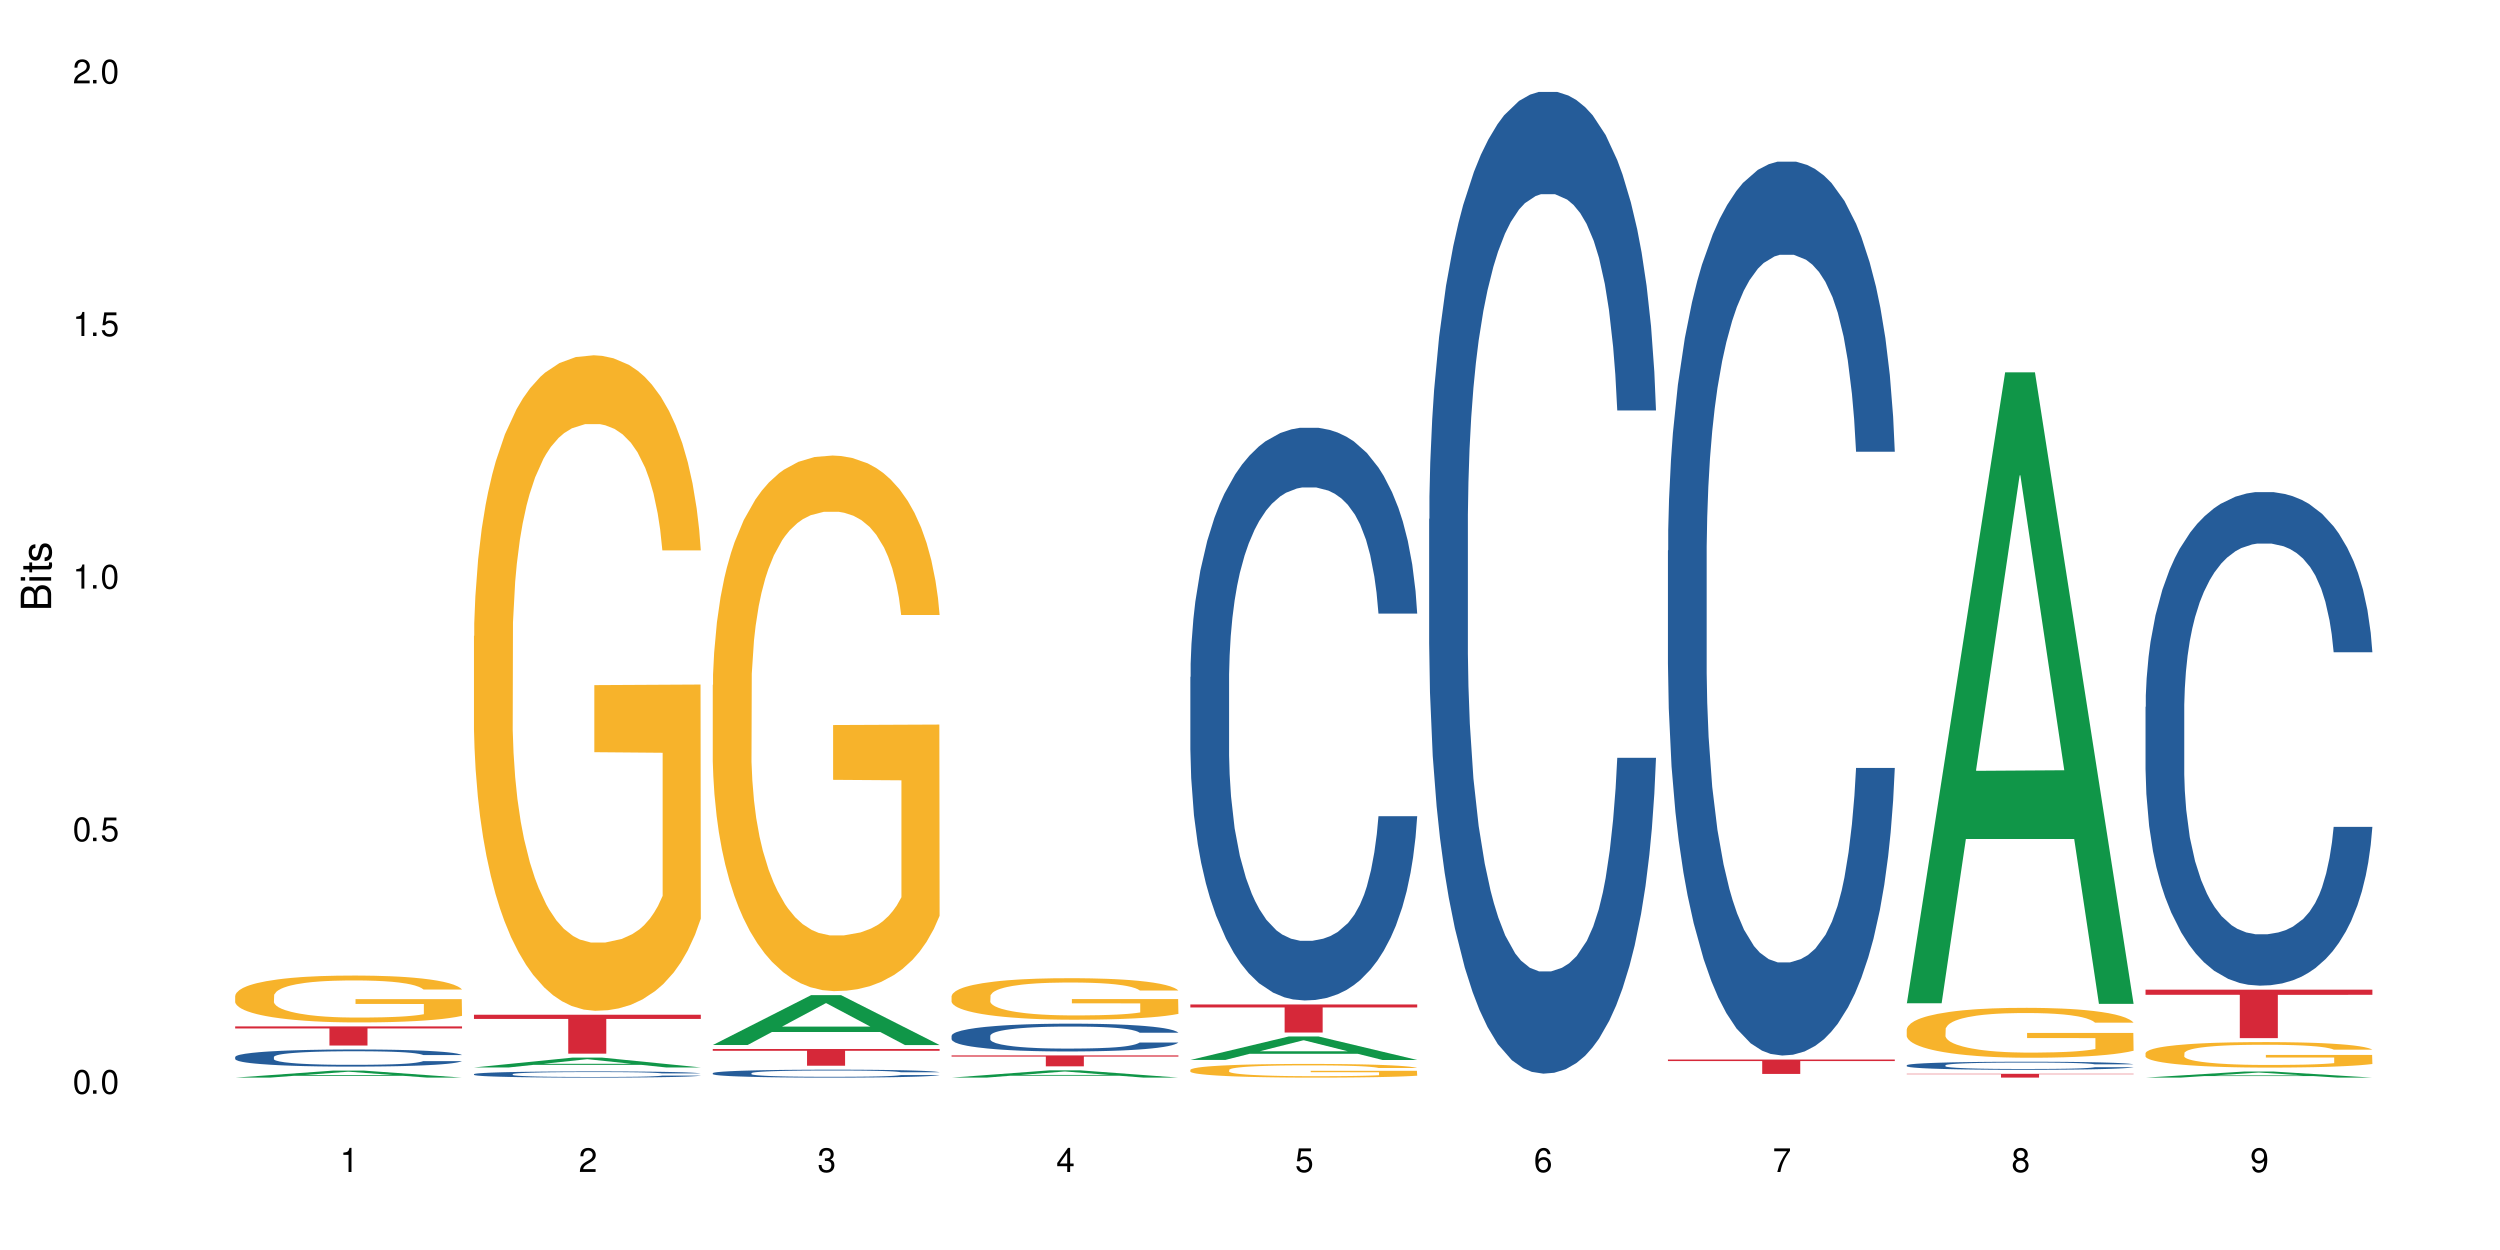
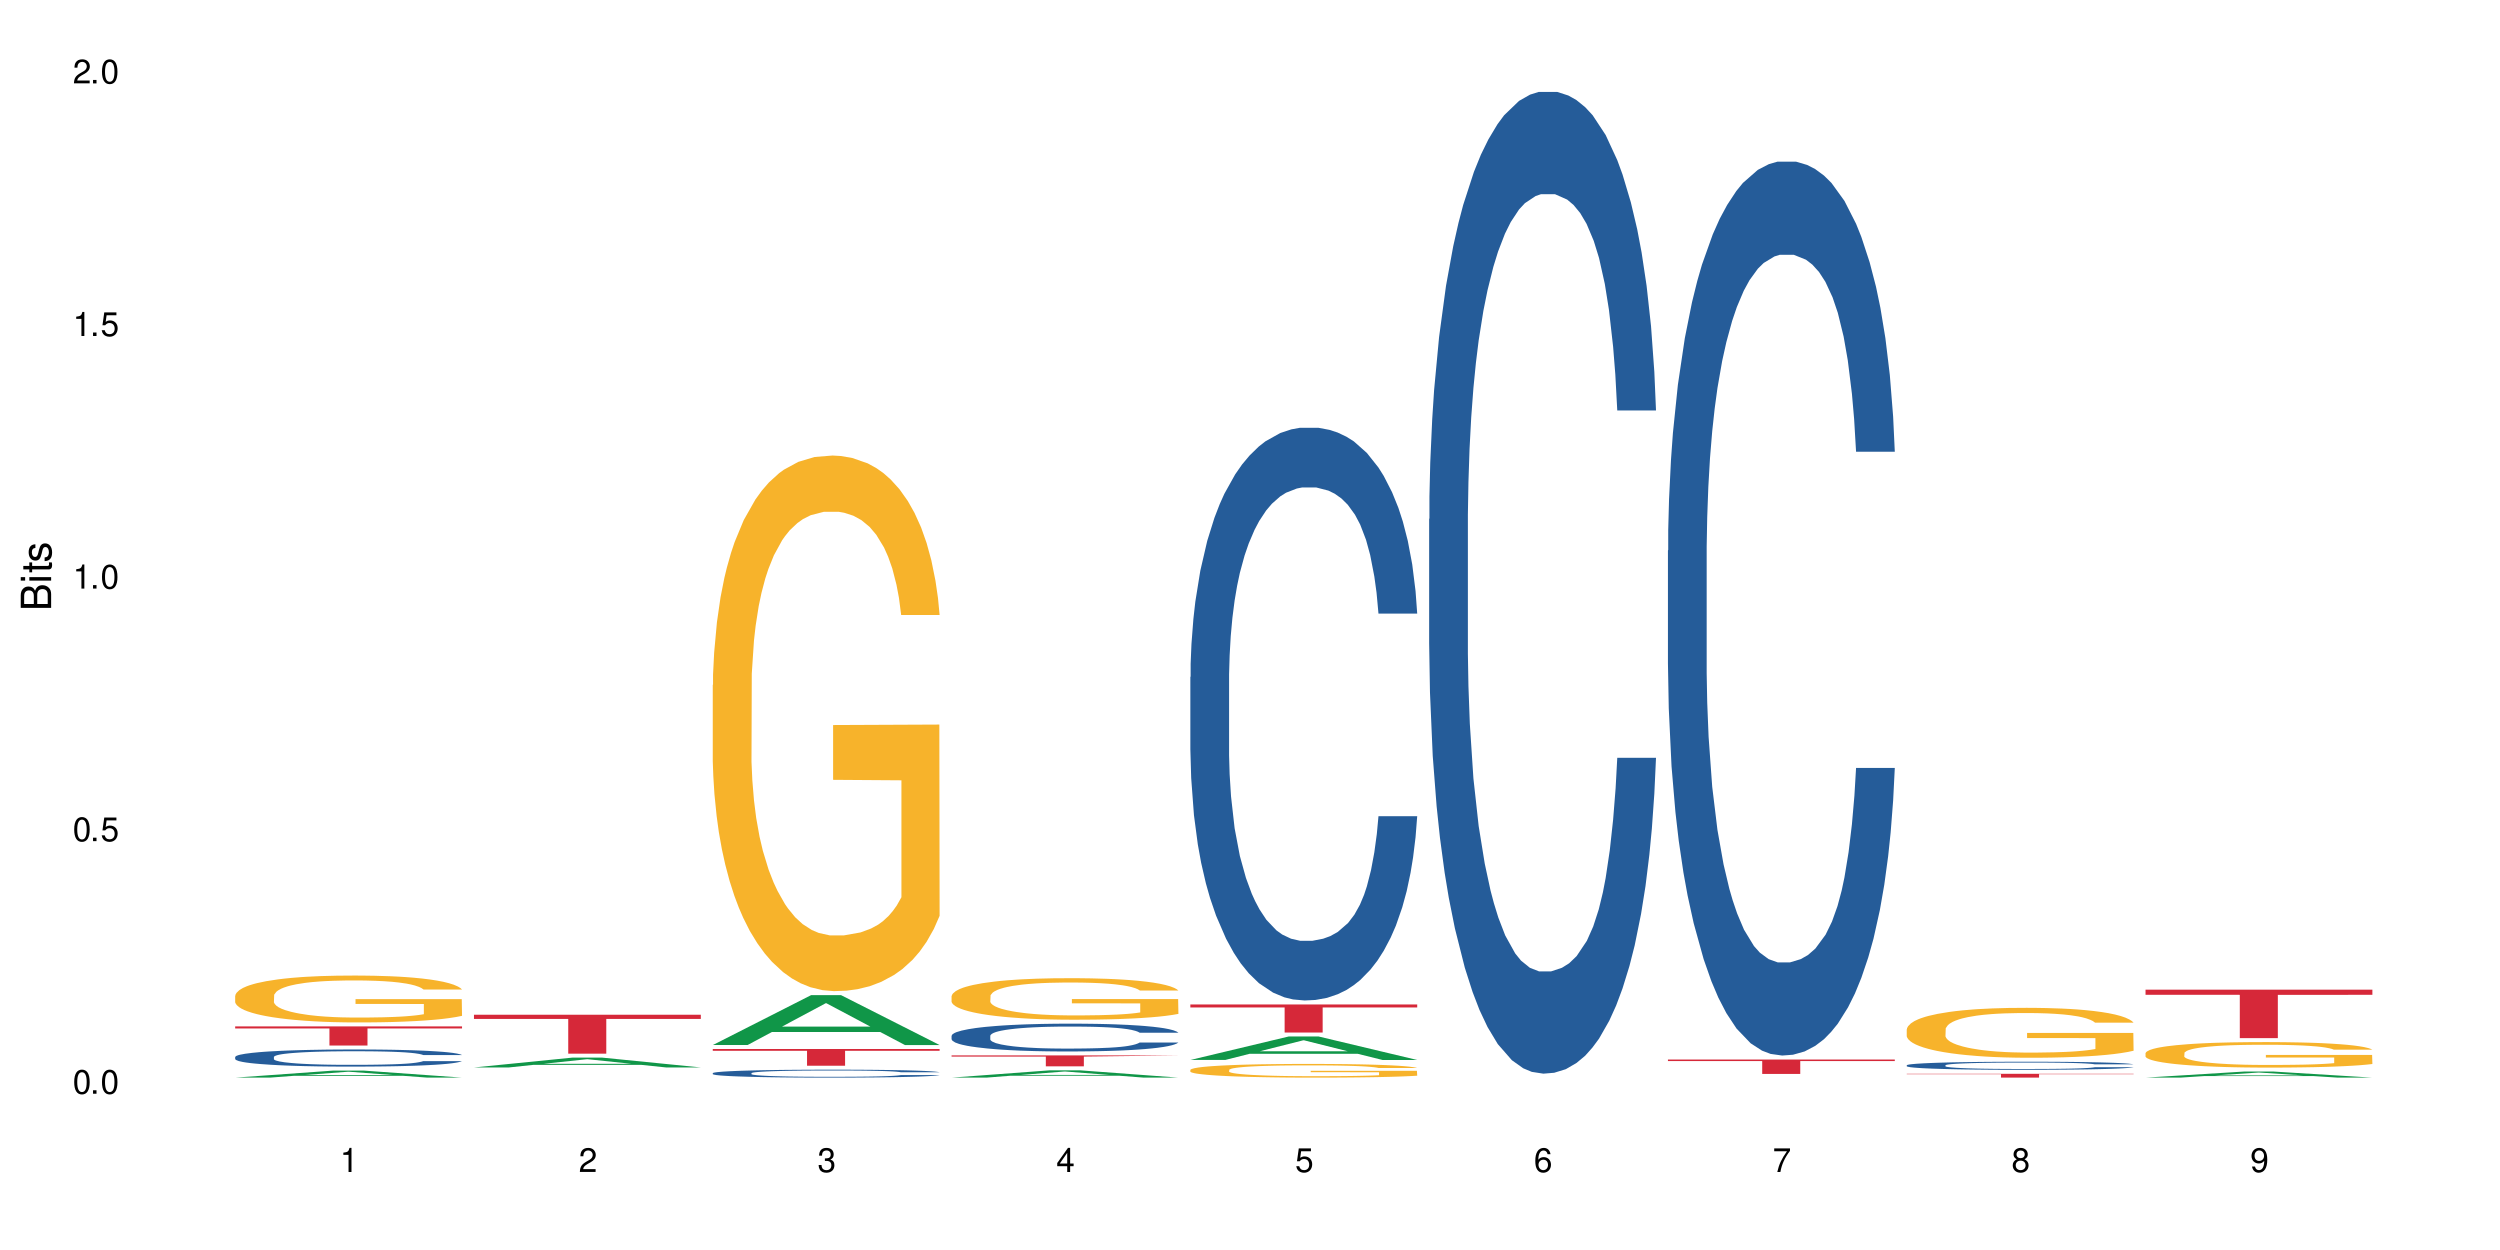
<svg xmlns="http://www.w3.org/2000/svg" xmlns:xlink="http://www.w3.org/1999/xlink" width="720" height="360" viewBox="0 0 720 360">
  <defs>
    <g>
      <g id="glyph-0-0">
</g>
      <g id="glyph-0-1">
        <path d="M 2.641 -6.938 C 2 -6.938 1.422 -6.656 1.078 -6.172 C 0.641 -5.562 0.406 -4.641 0.406 -3.359 C 0.406 -1.016 1.188 0.219 2.641 0.219 C 4.078 0.219 4.859 -1.016 4.859 -3.297 C 4.859 -4.641 4.656 -5.547 4.203 -6.172 C 3.844 -6.656 3.281 -6.938 2.641 -6.938 Z M 2.641 -6.188 C 3.547 -6.188 4 -5.25 4 -3.375 C 4 -1.406 3.562 -0.484 2.625 -0.484 C 1.734 -0.484 1.281 -1.438 1.281 -3.344 C 1.281 -5.25 1.734 -6.188 2.641 -6.188 Z M 2.641 -6.188 " />
      </g>
      <g id="glyph-0-2">
        <path d="M 1.828 -1 L 0.828 -1 L 0.828 0 L 1.828 0 Z M 1.828 -1 " />
      </g>
      <g id="glyph-0-3">
        <path d="M 4.562 -6.797 L 1.062 -6.797 L 0.547 -3.094 L 1.328 -3.094 C 1.719 -3.562 2.047 -3.734 2.578 -3.734 C 3.484 -3.734 4.062 -3.109 4.062 -2.094 C 4.062 -1.125 3.484 -0.531 2.578 -0.531 C 1.828 -0.531 1.375 -0.906 1.188 -1.672 L 0.328 -1.672 C 0.453 -1.109 0.547 -0.844 0.75 -0.594 C 1.125 -0.078 1.828 0.219 2.594 0.219 C 3.969 0.219 4.922 -0.781 4.922 -2.219 C 4.922 -3.562 4.031 -4.484 2.719 -4.484 C 2.25 -4.484 1.859 -4.359 1.469 -4.062 L 1.734 -5.969 L 4.562 -5.969 Z M 4.562 -6.797 " />
      </g>
      <g id="glyph-0-4">
        <path d="M 2.484 -4.938 L 2.484 0 L 3.328 0 L 3.328 -6.938 L 2.766 -6.938 C 2.469 -5.875 2.281 -5.734 0.984 -5.562 L 0.984 -4.938 Z M 2.484 -4.938 " />
      </g>
      <g id="glyph-0-5">
        <path d="M 4.859 -0.828 L 1.281 -0.828 C 1.359 -1.406 1.672 -1.781 2.5 -2.281 L 3.469 -2.828 C 4.406 -3.344 4.906 -4.062 4.906 -4.906 C 4.906 -5.484 4.672 -6.031 4.266 -6.406 C 3.859 -6.766 3.375 -6.938 2.719 -6.938 C 1.859 -6.938 1.219 -6.625 0.844 -6.031 C 0.609 -5.672 0.5 -5.234 0.484 -4.531 L 1.328 -4.531 C 1.359 -5.016 1.406 -5.281 1.531 -5.516 C 1.75 -5.938 2.188 -6.203 2.703 -6.203 C 3.469 -6.203 4.031 -5.641 4.031 -4.891 C 4.031 -4.344 3.719 -3.859 3.125 -3.516 L 2.234 -3 C 0.812 -2.172 0.406 -1.531 0.328 -0.016 L 4.859 -0.016 Z M 4.859 -0.828 " />
      </g>
      <g id="glyph-0-6">
        <path d="M 2.125 -3.188 L 2.578 -3.188 C 3.5 -3.188 3.984 -2.766 3.984 -1.922 C 3.984 -1.062 3.469 -0.531 2.594 -0.531 C 1.656 -0.531 1.203 -1 1.156 -2.016 L 0.312 -2.016 C 0.344 -1.453 0.438 -1.094 0.609 -0.781 C 0.953 -0.109 1.625 0.219 2.547 0.219 C 3.953 0.219 4.859 -0.625 4.859 -1.938 C 4.859 -2.828 4.516 -3.297 3.703 -3.594 C 4.344 -3.844 4.656 -4.328 4.656 -5.031 C 4.656 -6.219 3.875 -6.938 2.578 -6.938 C 1.203 -6.938 0.484 -6.172 0.453 -4.703 L 1.297 -4.703 C 1.312 -5.125 1.344 -5.359 1.453 -5.578 C 1.641 -5.969 2.062 -6.203 2.594 -6.203 C 3.344 -6.203 3.797 -5.75 3.797 -5 C 3.797 -4.516 3.609 -4.219 3.25 -4.047 C 3.016 -3.953 2.703 -3.922 2.125 -3.906 Z M 2.125 -3.188 " />
      </g>
      <g id="glyph-0-7">
        <path d="M 3.141 -1.672 L 3.141 0 L 3.984 0 L 3.984 -1.672 L 4.984 -1.672 L 4.984 -2.438 L 3.984 -2.438 L 3.984 -6.938 L 3.359 -6.938 L 0.266 -2.578 L 0.266 -1.672 Z M 3.141 -2.438 L 1 -2.438 L 3.141 -5.5 Z M 3.141 -2.438 " />
      </g>
      <g id="glyph-0-8">
        <path d="M 4.781 -5.125 C 4.609 -6.266 3.891 -6.938 2.844 -6.938 C 2.094 -6.938 1.422 -6.578 1.031 -5.953 C 0.594 -5.266 0.406 -4.422 0.406 -3.172 C 0.406 -2 0.578 -1.25 0.984 -0.641 C 1.359 -0.078 1.953 0.219 2.703 0.219 C 3.984 0.219 4.922 -0.75 4.922 -2.094 C 4.922 -3.375 4.062 -4.281 2.844 -4.281 C 2.172 -4.281 1.641 -4.031 1.281 -3.516 C 1.281 -5.234 1.828 -6.188 2.797 -6.188 C 3.391 -6.188 3.797 -5.797 3.938 -5.125 Z M 2.734 -3.531 C 3.547 -3.531 4.062 -2.953 4.062 -2.031 C 4.062 -1.156 3.484 -0.531 2.703 -0.531 C 1.922 -0.531 1.328 -1.188 1.328 -2.078 C 1.328 -2.938 1.906 -3.531 2.734 -3.531 Z M 2.734 -3.531 " />
      </g>
      <g id="glyph-0-9">
        <path d="M 4.984 -6.797 L 0.438 -6.797 L 0.438 -5.969 L 4.109 -5.969 C 2.5 -3.656 1.828 -2.234 1.328 0 L 2.219 0 C 2.594 -2.172 3.453 -4.047 4.984 -6.094 Z M 4.984 -6.797 " />
      </g>
      <g id="glyph-0-10">
        <path d="M 3.75 -3.656 C 4.469 -4.094 4.688 -4.438 4.688 -5.078 C 4.688 -6.172 3.844 -6.938 2.641 -6.938 C 1.438 -6.938 0.594 -6.172 0.594 -5.094 C 0.594 -4.438 0.812 -4.094 1.516 -3.656 C 0.734 -3.266 0.359 -2.703 0.359 -1.922 C 0.359 -0.656 1.281 0.219 2.641 0.219 C 3.984 0.219 4.922 -0.656 4.922 -1.922 C 4.922 -2.703 4.531 -3.266 3.75 -3.656 Z M 2.641 -6.188 C 3.359 -6.188 3.812 -5.75 3.812 -5.062 C 3.812 -4.406 3.344 -3.984 2.641 -3.984 C 1.922 -3.984 1.453 -4.406 1.453 -5.078 C 1.453 -5.75 1.922 -6.188 2.641 -6.188 Z M 2.641 -3.266 C 3.484 -3.266 4.062 -2.719 4.062 -1.906 C 4.062 -1.078 3.484 -0.531 2.625 -0.531 C 1.797 -0.531 1.219 -1.094 1.219 -1.906 C 1.219 -2.719 1.781 -3.266 2.641 -3.266 Z M 2.641 -3.266 " />
      </g>
      <g id="glyph-0-11">
        <path d="M 0.516 -1.578 C 0.672 -0.453 1.406 0.219 2.438 0.219 C 3.188 0.219 3.859 -0.141 4.266 -0.766 C 4.688 -1.453 4.891 -2.297 4.891 -3.547 C 4.891 -4.719 4.703 -5.453 4.312 -6.078 C 3.938 -6.641 3.344 -6.938 2.594 -6.938 C 1.297 -6.938 0.359 -5.969 0.359 -4.625 C 0.359 -3.344 1.234 -2.453 2.453 -2.453 C 3.094 -2.453 3.578 -2.672 4.016 -3.203 C 4 -1.484 3.469 -0.531 2.5 -0.531 C 1.906 -0.531 1.484 -0.906 1.359 -1.578 Z M 2.578 -6.203 C 3.375 -6.203 3.969 -5.531 3.969 -4.641 C 3.969 -3.797 3.391 -3.188 2.547 -3.188 C 1.734 -3.188 1.234 -3.766 1.234 -4.688 C 1.234 -5.562 1.797 -6.203 2.578 -6.203 Z M 2.578 -6.203 " />
      </g>
      <g id="glyph-1-0">
</g>
      <g id="glyph-1-1">
        <path d="M 0 -0.953 L 0 -4.891 C 0 -5.719 -0.234 -6.344 -0.734 -6.797 C -1.188 -7.234 -1.812 -7.469 -2.5 -7.469 C -3.547 -7.469 -4.188 -7 -4.625 -5.875 C -4.984 -6.688 -5.625 -7.094 -6.531 -7.094 C -7.172 -7.094 -7.734 -6.859 -8.141 -6.391 C -8.562 -5.922 -8.75 -5.344 -8.75 -4.5 L -8.75 -0.953 Z M -4.984 -2.062 L -7.766 -2.062 L -7.766 -4.219 C -7.766 -4.844 -7.688 -5.203 -7.453 -5.5 C -7.219 -5.812 -6.859 -5.969 -6.375 -5.969 C -5.891 -5.969 -5.531 -5.812 -5.297 -5.5 C -5.062 -5.203 -4.984 -4.844 -4.984 -4.219 Z M -0.984 -2.062 L -4 -2.062 L -4 -4.781 C -4 -5.766 -3.438 -6.359 -2.484 -6.359 C -1.547 -6.359 -0.984 -5.766 -0.984 -4.781 Z M -0.984 -2.062 " />
      </g>
      <g id="glyph-1-2">
        <path d="M -6.281 -1.797 L -6.281 -0.797 L 0 -0.797 L 0 -1.797 Z M -8.75 -1.797 L -8.75 -0.797 L -7.484 -0.797 L -7.484 -1.797 Z M -8.75 -1.797 " />
      </g>
      <g id="glyph-1-3">
        <path d="M -6.281 -3.047 L -6.281 -2.016 L -8.016 -2.016 L -8.016 -1.016 L -6.281 -1.016 L -6.281 -0.172 L -5.469 -0.172 L -5.469 -1.016 L -0.719 -1.016 C -0.078 -1.016 0.281 -1.453 0.281 -2.234 C 0.281 -2.5 0.25 -2.719 0.188 -3.047 L -0.641 -3.047 C -0.609 -2.906 -0.594 -2.766 -0.594 -2.562 C -0.594 -2.141 -0.719 -2.016 -1.156 -2.016 L -5.469 -2.016 L -5.469 -3.047 Z M -6.281 -3.047 " />
      </g>
      <g id="glyph-1-4">
        <path d="M -4.531 -5.25 C -5.766 -5.25 -6.469 -4.422 -6.469 -2.969 C -6.469 -1.516 -5.719 -0.562 -4.547 -0.562 C -3.562 -0.562 -3.094 -1.062 -2.734 -2.562 L -2.516 -3.484 C -2.344 -4.188 -2.094 -4.469 -1.641 -4.469 C -1.047 -4.469 -0.641 -3.875 -0.641 -3 C -0.641 -2.453 -0.797 -2 -1.062 -1.75 C -1.25 -1.594 -1.422 -1.531 -1.875 -1.469 L -1.875 -0.406 C -0.422 -0.453 0.281 -1.266 0.281 -2.922 C 0.281 -4.5 -0.5 -5.516 -1.719 -5.516 C -2.656 -5.516 -3.172 -4.984 -3.469 -3.734 L -3.703 -2.766 C -3.891 -1.953 -4.156 -1.609 -4.594 -1.609 C -5.188 -1.609 -5.547 -2.125 -5.547 -2.938 C -5.547 -3.75 -5.203 -4.172 -4.531 -4.203 Z M -4.531 -5.25 " />
      </g>
    </g>
  </defs>
  <rect x="-72" y="-36" width="864" height="432" fill="rgb(100%, 100%, 100%)" fill-opacity="1" />
  <path fill-rule="nonzero" fill="rgb(6.275%, 58.824%, 28.235%)" fill-opacity="1" d="M 67.73 310.355 L 67.801 310.352 L 96.07 308.324 L 104.656 308.324 L 133.066 310.355 L 123.082 310.355 L 115.965 309.824 L 84.762 309.824 L 77.781 310.355 L 67.73 310.355 L 87.766 309.605 L 113.102 309.605 L 100.469 308.656 L 100.328 308.652 L 100.188 308.66 L 87.695 309.605 L 87.766 309.605 Z M 67.73 310.355 " />
  <path fill-rule="nonzero" fill="rgb(14.51%, 36.078%, 60%)" fill-opacity="1" d="M 67.73 304.398 L 67.812 304.395 L 67.812 304.285 L 68.051 304.113 L 68.605 303.898 L 69.164 303.75 L 70.598 303.484 L 72.59 303.227 L 74.664 303.027 L 76.176 302.91 L 77.531 302.82 L 80.637 302.652 L 82.629 302.566 L 84.781 302.492 L 87.41 302.414 L 89.324 302.371 L 93.625 302.297 L 96.812 302.266 L 99.281 302.254 L 104.621 302.254 L 107.809 302.27 L 110.117 302.293 L 112.668 302.328 L 114.82 302.371 L 118.562 302.469 L 121.91 302.594 L 123.426 302.668 L 125.816 302.809 L 127.648 302.941 L 128.922 303.059 L 130.355 303.227 L 131.629 303.43 L 132.586 303.66 L 133.066 303.852 L 121.91 303.852 L 121.352 303.672 L 120.715 303.531 L 119.52 303.348 L 118.324 303.219 L 116.652 303.086 L 115.137 303 L 113.066 302.914 L 111.234 302.859 L 109.32 302.82 L 107.488 302.793 L 103.984 302.766 L 99.922 302.766 L 98.406 302.777 L 95.297 302.812 L 93.625 302.844 L 91.234 302.906 L 89.562 302.965 L 87.57 303.055 L 86.215 303.133 L 84.543 303.25 L 83.348 303.352 L 81.992 303.5 L 81.195 303.613 L 80.48 303.738 L 79.84 303.891 L 79.363 304.047 L 79.043 304.215 L 78.887 304.375 L 78.887 305.074 L 79.043 305.238 L 79.441 305.426 L 80.48 305.699 L 81.992 305.941 L 83.746 306.129 L 85.418 306.266 L 86.375 306.328 L 87.648 306.398 L 89.641 306.488 L 92.512 306.578 L 94.184 306.617 L 96.734 306.652 L 99.363 306.668 L 102.867 306.668 L 105.977 306.652 L 108.047 306.629 L 110.199 306.594 L 113.145 306.516 L 114.98 306.445 L 116.57 306.359 L 117.766 306.273 L 118.562 306.199 L 119.758 306.062 L 120.715 305.906 L 121.434 305.75 L 121.91 305.598 L 133.066 305.598 L 132.586 305.777 L 131.871 305.953 L 131.152 306.082 L 130.039 306.242 L 128.762 306.383 L 126.93 306.539 L 125.418 306.645 L 123.426 306.754 L 121.59 306.84 L 119.602 306.918 L 116.652 307.008 L 114.738 307.055 L 112.668 307.094 L 110.199 307.129 L 107.09 307.16 L 103.746 307.18 L 100.637 307.184 L 97.289 307.176 L 94.82 307.156 L 91.555 307.117 L 87.492 307.035 L 84.543 306.949 L 82.23 306.863 L 80.238 306.773 L 78.008 306.652 L 75.141 306.453 L 73.387 306.301 L 72.191 306.176 L 70.84 306 L 69.883 305.84 L 68.766 305.59 L 67.969 305.27 L 67.73 305.02 Z M 67.73 304.398 " />
  <path fill-rule="nonzero" fill="rgb(96.863%, 70.196%, 16.863%)" fill-opacity="1" d="M 67.73 286.742 L 67.812 286.73 L 67.812 286.484 L 68.129 285.93 L 68.926 285.164 L 69.961 284.535 L 71.078 284.043 L 71.793 283.781 L 72.988 283.414 L 74.023 283.141 L 76.656 282.586 L 80 282.07 L 81.832 281.848 L 83.906 281.637 L 86.852 281.402 L 88.207 281.316 L 92.352 281.117 L 97.051 280.996 L 102.23 280.957 L 104.621 280.973 L 107.887 281.02 L 112.348 281.156 L 114.898 281.277 L 116.891 281.402 L 118.961 281.562 L 121.512 281.809 L 123.902 282.105 L 125.816 282.402 L 127.727 282.77 L 129.32 283.168 L 130.676 283.598 L 131.871 284.117 L 132.586 284.547 L 133.066 284.98 L 121.988 284.98 L 121.352 284.547 L 120.637 284.215 L 119.441 283.809 L 118.246 283.512 L 117.051 283.277 L 114.82 282.957 L 112.906 282.758 L 110.516 282.586 L 108.207 282.477 L 105.578 282.402 L 103.984 282.375 L 99.762 282.375 L 95.938 282.465 L 93.707 282.562 L 92.113 282.66 L 89.879 282.844 L 88.527 282.992 L 87.73 283.094 L 85.34 283.473 L 83.746 283.82 L 82.871 284.055 L 81.754 284.426 L 80.957 284.758 L 80.082 285.25 L 79.602 285.621 L 78.965 286.457 L 78.887 288.68 L 79.125 289.148 L 79.602 289.652 L 80.238 290.098 L 81.195 290.566 L 82.152 290.922 L 83.824 291.402 L 85.258 291.723 L 86.375 291.934 L 88.527 292.266 L 89.402 292.379 L 91.473 292.602 L 93.625 292.773 L 96.254 292.922 L 98.246 292.996 L 101.434 293.055 L 105.496 293.055 L 110.277 292.98 L 113.305 292.883 L 115.379 292.785 L 116.73 292.699 L 118.406 292.562 L 119.602 292.441 L 120.715 292.305 L 122.07 292.094 L 122.07 289.148 L 102.391 289.133 L 102.391 287.754 L 132.984 287.742 L 133.066 292.562 L 131.391 292.895 L 129.32 293.215 L 127.328 293.465 L 125.258 293.672 L 122.309 293.906 L 119.918 294.055 L 116.254 294.227 L 112.906 294.34 L 109.402 294.414 L 106.293 294.449 L 102.629 294.461 L 99.363 294.438 L 95.855 294.363 L 93.066 294.266 L 90.52 294.141 L 87.969 293.98 L 84.781 293.723 L 82.711 293.512 L 80.559 293.254 L 78.406 292.945 L 76.496 292.613 L 75.219 292.352 L 73.945 292.059 L 72.59 291.688 L 71.316 291.27 L 70.359 290.887 L 69.484 290.453 L 68.848 290.047 L 68.211 289.492 L 67.891 289.047 L 67.73 288.668 Z M 67.73 286.742 " />
  <path fill-rule="nonzero" fill="rgb(83.922%, 15.686%, 22.353%)" fill-opacity="1" d="M 67.73 295.602 L 133.066 295.602 L 133.066 296.191 L 105.836 296.195 L 105.836 301.113 L 94.879 301.113 L 94.879 296.203 L 94.723 296.191 L 67.73 296.191 Z M 67.73 295.602 " />
  <path fill-rule="nonzero" fill="rgb(6.275%, 58.824%, 28.235%)" fill-opacity="1" d="M 136.504 307.426 L 136.574 307.422 L 164.844 304.594 L 173.43 304.594 L 201.836 307.426 L 191.855 307.426 L 184.738 306.688 L 153.535 306.688 L 146.555 307.426 L 136.504 307.426 L 156.535 306.383 L 181.875 306.379 L 169.242 305.055 L 169.102 305.055 L 168.961 305.062 L 156.469 306.379 L 156.535 306.383 Z M 136.504 307.426 " />
-   <path fill-rule="nonzero" fill="rgb(14.51%, 36.078%, 60%)" fill-opacity="1" d="M 136.504 309.348 L 136.582 309.344 L 136.582 309.305 L 136.824 309.242 L 137.379 309.164 L 137.938 309.109 L 139.371 309.016 L 141.363 308.922 L 143.434 308.848 L 144.949 308.805 L 146.305 308.773 L 149.41 308.715 L 151.402 308.684 L 153.555 308.656 L 156.184 308.625 L 158.098 308.609 L 162.398 308.586 L 165.586 308.574 L 168.055 308.566 L 173.395 308.566 L 176.582 308.574 L 178.891 308.582 L 181.441 308.594 L 183.594 308.609 L 187.336 308.645 L 190.684 308.691 L 192.195 308.719 L 194.586 308.77 L 196.418 308.816 L 197.695 308.859 L 199.129 308.922 L 200.402 308.996 L 201.359 309.078 L 201.836 309.148 L 190.684 309.148 L 190.125 309.082 L 189.488 309.031 L 188.293 308.965 L 187.098 308.918 L 185.426 308.871 L 183.91 308.84 L 181.84 308.809 L 180.008 308.789 L 178.094 308.773 L 176.262 308.766 L 172.758 308.754 L 168.691 308.754 L 167.18 308.758 L 164.07 308.77 L 162.398 308.781 L 160.008 308.805 L 158.336 308.824 L 156.344 308.859 L 154.988 308.887 L 153.316 308.93 L 152.121 308.965 L 150.766 309.02 L 149.969 309.062 L 149.25 309.105 L 148.613 309.16 L 148.137 309.219 L 147.816 309.277 L 147.66 309.336 L 147.66 309.59 L 147.816 309.648 L 148.215 309.719 L 149.25 309.82 L 150.766 309.906 L 152.52 309.973 L 154.191 310.023 L 155.148 310.047 L 156.422 310.07 L 158.414 310.105 L 161.281 310.137 L 162.957 310.148 L 165.504 310.164 L 168.137 310.168 L 171.641 310.168 L 174.746 310.164 L 176.82 310.156 L 178.973 310.141 L 181.918 310.113 L 183.75 310.09 L 185.344 310.059 L 186.539 310.027 L 187.336 310 L 188.531 309.949 L 189.488 309.895 L 190.203 309.836 L 190.684 309.781 L 201.836 309.781 L 201.359 309.848 L 200.645 309.91 L 199.926 309.957 L 198.809 310.016 L 197.535 310.066 L 195.703 310.121 L 194.188 310.16 L 192.195 310.199 L 190.363 310.23 L 188.371 310.262 L 185.426 310.293 L 183.512 310.309 L 181.441 310.324 L 178.973 310.336 L 175.863 310.348 L 172.516 310.355 L 169.41 310.355 L 166.062 310.352 L 163.594 310.348 L 160.328 310.332 L 156.262 310.301 L 153.316 310.27 L 151.004 310.238 L 149.012 310.207 L 146.781 310.164 L 143.914 310.09 L 142.16 310.035 L 140.965 309.988 L 139.609 309.926 L 138.656 309.867 L 137.539 309.777 L 136.742 309.66 L 136.504 309.57 Z M 136.504 309.348 " />
-   <path fill-rule="nonzero" fill="rgb(96.863%, 70.196%, 16.863%)" fill-opacity="1" d="M 136.504 183.18 L 136.582 183.008 L 136.582 179.559 L 136.902 171.801 L 137.699 161.109 L 138.734 152.316 L 139.852 145.422 L 140.566 141.801 L 141.762 136.629 L 142.797 132.832 L 145.426 125.074 L 148.773 117.832 L 150.605 114.73 L 152.68 111.801 L 155.625 108.523 L 156.98 107.316 L 161.125 104.559 L 165.824 102.832 L 171.004 102.316 L 173.395 102.488 L 176.66 103.18 L 181.121 105.074 L 183.672 106.801 L 185.664 108.523 L 187.734 110.766 L 190.285 114.211 L 192.676 118.352 L 194.586 122.488 L 196.5 127.66 L 198.094 133.18 L 199.449 139.215 L 200.645 146.453 L 201.359 152.488 L 201.836 158.523 L 190.762 158.523 L 190.125 152.488 L 189.41 147.836 L 188.215 142.145 L 187.02 138.008 L 185.824 134.73 L 183.594 130.246 L 181.68 127.488 L 179.289 125.074 L 176.98 123.523 L 174.348 122.488 L 172.758 122.145 L 168.535 122.145 L 164.707 123.352 L 162.477 124.73 L 160.883 126.109 L 158.652 128.695 L 157.301 130.766 L 156.504 132.145 L 154.113 137.488 L 152.52 142.316 L 151.641 145.594 L 150.527 150.766 L 149.73 155.422 L 148.852 162.316 L 148.375 167.488 L 147.738 179.215 L 147.66 210.25 L 147.898 216.801 L 148.375 223.871 L 149.012 230.078 L 149.969 236.629 L 150.926 241.629 L 152.598 248.352 L 154.031 252.836 L 155.148 255.766 L 157.301 260.422 L 158.176 261.973 L 160.246 265.078 L 162.398 267.492 L 165.027 269.559 L 167.02 270.594 L 170.207 271.457 L 174.27 271.457 L 179.051 270.422 L 182.078 269.043 L 184.148 267.664 L 185.504 266.457 L 187.176 264.559 L 188.371 262.836 L 189.488 260.938 L 190.844 258.008 L 190.844 216.801 L 171.164 216.629 L 171.164 197.316 L 201.758 197.145 L 201.836 264.559 L 200.164 269.215 L 198.094 273.699 L 196.102 277.145 L 194.031 280.078 L 191.082 283.352 L 188.691 285.422 L 185.027 287.836 L 181.68 289.387 L 178.176 290.422 L 175.066 290.938 L 171.402 291.113 L 168.137 290.766 L 164.629 289.73 L 161.84 288.352 L 159.289 286.629 L 156.742 284.387 L 153.555 280.766 L 151.484 277.836 L 149.332 274.215 L 147.18 269.906 L 145.27 265.25 L 143.992 261.629 L 142.719 257.492 L 141.363 252.316 L 140.09 246.457 L 139.133 241.109 L 138.258 235.078 L 137.617 229.387 L 136.98 221.629 L 136.664 215.422 L 136.504 210.074 Z M 136.504 183.18 " />
  <path fill-rule="nonzero" fill="rgb(83.922%, 15.686%, 22.353%)" fill-opacity="1" d="M 136.504 292.25 L 201.836 292.25 L 201.836 293.449 L 174.609 293.461 L 174.609 303.453 L 163.652 303.453 L 163.652 293.473 L 163.496 293.449 L 136.504 293.449 Z M 136.504 292.25 " />
  <path fill-rule="nonzero" fill="rgb(6.275%, 58.824%, 28.235%)" fill-opacity="1" d="M 205.277 300.957 L 205.348 300.945 L 233.617 286.59 L 242.203 286.59 L 270.609 300.973 L 260.629 300.973 L 253.508 297.219 L 222.309 297.219 L 215.328 300.957 L 205.277 300.957 L 225.309 295.664 L 250.648 295.652 L 238.012 288.938 L 237.875 288.926 L 237.734 288.965 L 225.238 295.652 L 225.309 295.664 Z M 205.277 300.957 " />
  <path fill-rule="nonzero" fill="rgb(14.51%, 36.078%, 60%)" fill-opacity="1" d="M 205.277 309.062 L 205.355 309.062 L 205.355 309.012 L 205.594 308.93 L 206.152 308.832 L 206.711 308.762 L 208.145 308.637 L 210.137 308.52 L 212.207 308.426 L 213.723 308.371 L 215.078 308.332 L 218.184 308.254 L 220.176 308.215 L 222.328 308.18 L 224.957 308.141 L 226.867 308.121 L 231.172 308.09 L 234.359 308.074 L 236.828 308.066 L 242.168 308.066 L 245.352 308.074 L 247.664 308.086 L 250.215 308.102 L 252.363 308.121 L 256.109 308.168 L 259.457 308.227 L 260.969 308.258 L 263.359 308.324 L 265.191 308.387 L 266.469 308.441 L 267.902 308.52 L 269.176 308.613 L 270.133 308.719 L 270.609 308.809 L 259.457 308.809 L 258.898 308.727 L 258.262 308.66 L 257.066 308.574 L 255.871 308.516 L 254.195 308.453 L 252.684 308.414 L 250.613 308.375 L 248.777 308.348 L 246.867 308.332 L 245.035 308.316 L 241.527 308.305 L 237.465 308.305 L 235.953 308.309 L 232.844 308.328 L 231.172 308.34 L 228.781 308.371 L 227.109 308.398 L 225.117 308.441 L 223.762 308.477 L 222.09 308.531 L 220.895 308.578 L 219.539 308.648 L 218.742 308.699 L 218.023 308.758 L 217.387 308.828 L 216.91 308.898 L 216.59 308.977 L 216.43 309.051 L 216.43 309.379 L 216.59 309.453 L 216.988 309.539 L 218.023 309.668 L 219.539 309.777 L 221.293 309.867 L 222.965 309.93 L 223.922 309.957 L 225.195 309.992 L 227.188 310.035 L 230.055 310.074 L 231.73 310.094 L 234.277 310.109 L 236.906 310.117 L 240.414 310.117 L 243.52 310.109 L 245.594 310.098 L 247.742 310.082 L 250.691 310.047 L 252.523 310.012 L 254.117 309.973 L 255.312 309.934 L 256.109 309.898 L 257.305 309.836 L 258.262 309.766 L 258.977 309.691 L 259.457 309.621 L 270.609 309.621 L 270.133 309.703 L 269.414 309.785 L 268.699 309.844 L 267.582 309.918 L 266.309 309.984 L 264.477 310.059 L 262.961 310.105 L 260.969 310.156 L 259.137 310.195 L 257.145 310.234 L 254.195 310.273 L 252.285 310.297 L 250.215 310.312 L 247.742 310.332 L 244.637 310.348 L 241.289 310.355 L 238.184 310.355 L 234.836 310.352 L 232.367 310.344 L 229.098 310.324 L 225.035 310.289 L 222.09 310.246 L 219.777 310.207 L 217.785 310.164 L 215.555 310.109 L 212.688 310.016 L 210.934 309.945 L 209.738 309.887 L 208.383 309.805 L 207.426 309.734 L 206.312 309.617 L 205.516 309.469 L 205.277 309.352 Z M 205.277 309.062 " />
  <path fill-rule="nonzero" fill="rgb(96.863%, 70.196%, 16.863%)" fill-opacity="1" d="M 205.277 197.262 L 205.355 197.121 L 205.355 194.305 L 205.676 187.965 L 206.473 179.23 L 207.508 172.047 L 208.621 166.41 L 209.34 163.453 L 210.535 159.227 L 211.57 156.125 L 214.199 149.785 L 217.547 143.871 L 219.379 141.336 L 221.449 138.941 L 224.398 136.262 L 225.754 135.277 L 229.895 133.023 L 234.598 131.613 L 239.777 131.191 L 242.168 131.332 L 245.434 131.895 L 249.895 133.445 L 252.445 134.855 L 254.438 136.262 L 256.508 138.094 L 259.059 140.91 L 261.449 144.293 L 263.359 147.676 L 265.273 151.898 L 266.867 156.406 L 268.219 161.34 L 269.414 167.254 L 270.133 172.188 L 270.609 177.117 L 259.535 177.117 L 258.898 172.188 L 258.18 168.383 L 256.984 163.734 L 255.789 160.352 L 254.594 157.676 L 252.363 154.012 L 250.453 151.758 L 248.062 149.785 L 245.75 148.52 L 243.121 147.676 L 241.527 147.391 L 237.305 147.391 L 233.48 148.379 L 231.25 149.504 L 229.656 150.633 L 227.426 152.746 L 226.07 154.438 L 225.273 155.562 L 222.883 159.93 L 221.293 163.875 L 220.414 166.551 L 219.301 170.777 L 218.504 174.582 L 217.625 180.215 L 217.148 184.441 L 216.512 194.023 L 216.43 219.379 L 216.672 224.73 L 217.148 230.508 L 217.785 235.578 L 218.742 240.934 L 219.699 245.02 L 221.371 250.512 L 222.805 254.176 L 223.922 256.57 L 226.07 260.375 L 226.949 261.641 L 229.02 264.176 L 231.172 266.148 L 233.801 267.84 L 235.793 268.684 L 238.98 269.391 L 243.043 269.391 L 247.824 268.543 L 250.852 267.418 L 252.922 266.289 L 254.277 265.305 L 255.949 263.754 L 257.145 262.348 L 258.262 260.797 L 259.613 258.402 L 259.613 224.73 L 239.934 224.59 L 239.934 208.812 L 270.531 208.672 L 270.609 263.754 L 268.938 267.559 L 266.867 271.223 L 264.875 274.039 L 262.801 276.434 L 259.855 279.109 L 257.465 280.801 L 253.801 282.773 L 250.453 284.039 L 246.945 284.887 L 243.84 285.309 L 240.176 285.449 L 236.906 285.168 L 233.402 284.32 L 230.613 283.195 L 228.062 281.785 L 225.516 279.957 L 222.328 276.996 L 220.254 274.602 L 218.105 271.645 L 215.953 268.121 L 214.039 264.316 L 212.766 261.359 L 211.492 257.98 L 210.137 253.754 L 208.863 248.961 L 207.906 244.594 L 207.027 239.664 L 206.391 235.016 L 205.754 228.676 L 205.438 223.605 L 205.277 219.238 Z M 205.277 197.262 " />
  <path fill-rule="nonzero" fill="rgb(83.922%, 15.686%, 22.353%)" fill-opacity="1" d="M 205.277 302.109 L 270.609 302.109 L 270.609 302.625 L 243.383 302.633 L 243.383 306.926 L 232.426 306.926 L 232.426 302.637 L 232.266 302.625 L 205.277 302.625 Z M 205.277 302.109 " />
  <path fill-rule="nonzero" fill="rgb(6.275%, 58.824%, 28.235%)" fill-opacity="1" d="M 274.051 310.355 L 274.117 310.352 L 302.387 308.25 L 310.973 308.25 L 339.383 310.355 L 329.402 310.355 L 322.281 309.805 L 291.082 309.805 L 284.102 310.355 L 274.051 310.355 L 294.082 309.578 L 319.422 309.578 L 306.785 308.594 L 306.645 308.594 L 306.508 308.598 L 294.012 309.578 L 294.082 309.578 Z M 274.051 310.355 " />
  <path fill-rule="nonzero" fill="rgb(14.51%, 36.078%, 60%)" fill-opacity="1" d="M 274.051 298.301 L 274.129 298.297 L 274.129 298.121 L 274.367 297.84 L 274.926 297.492 L 275.484 297.25 L 276.918 296.816 L 278.91 296.402 L 280.98 296.078 L 282.496 295.891 L 283.848 295.742 L 286.957 295.473 L 288.949 295.332 L 291.102 295.207 L 293.73 295.086 L 295.641 295.012 L 299.945 294.895 L 303.129 294.844 L 305.602 294.82 L 310.938 294.82 L 314.125 294.852 L 316.438 294.887 L 318.984 294.945 L 321.137 295.012 L 324.883 295.172 L 328.23 295.375 L 329.742 295.492 L 332.133 295.719 L 333.965 295.941 L 335.238 296.129 L 336.676 296.402 L 337.949 296.73 L 338.906 297.102 L 339.383 297.418 L 328.23 297.418 L 327.672 297.125 L 327.035 296.898 L 325.84 296.598 L 324.645 296.387 L 322.969 296.176 L 321.457 296.035 L 319.383 295.895 L 317.551 295.809 L 315.641 295.742 L 313.809 295.699 L 310.301 295.656 L 306.238 295.656 L 304.723 295.668 L 301.617 295.727 L 299.945 295.777 L 297.555 295.883 L 295.879 295.977 L 293.887 296.121 L 292.535 296.246 L 290.859 296.438 L 289.664 296.605 L 288.312 296.848 L 287.516 297.031 L 286.797 297.234 L 286.16 297.477 L 285.684 297.73 L 285.363 298.004 L 285.203 298.266 L 285.203 299.398 L 285.363 299.664 L 285.762 299.969 L 286.797 300.418 L 288.312 300.805 L 290.062 301.109 L 291.738 301.332 L 292.691 301.434 L 293.969 301.551 L 295.961 301.695 L 298.828 301.844 L 300.5 301.902 L 303.051 301.961 L 305.68 301.988 L 309.188 301.988 L 312.293 301.961 L 314.363 301.922 L 316.516 301.863 L 319.465 301.738 L 321.297 301.621 L 322.891 301.484 L 324.086 301.344 L 324.883 301.227 L 326.078 301 L 327.035 300.754 L 327.75 300.496 L 328.23 300.246 L 339.383 300.246 L 338.906 300.539 L 338.188 300.824 L 337.473 301.039 L 336.355 301.293 L 335.082 301.52 L 333.25 301.777 L 331.734 301.945 L 329.742 302.129 L 327.91 302.266 L 325.918 302.391 L 322.969 302.539 L 321.059 302.609 L 318.984 302.676 L 316.516 302.734 L 313.41 302.785 L 310.062 302.816 L 306.957 302.824 L 303.609 302.809 L 301.141 302.777 L 297.871 302.711 L 293.809 302.582 L 290.859 302.441 L 288.551 302.305 L 286.559 302.156 L 284.328 301.961 L 281.457 301.637 L 279.707 301.391 L 278.512 301.184 L 277.156 300.898 L 276.199 300.645 L 275.086 300.234 L 274.289 299.715 L 274.051 299.312 Z M 274.051 298.301 " />
  <path fill-rule="nonzero" fill="rgb(96.863%, 70.196%, 16.863%)" fill-opacity="1" d="M 274.051 286.844 L 274.129 286.832 L 274.129 286.613 L 274.449 286.121 L 275.246 285.445 L 276.281 284.887 L 277.395 284.449 L 278.113 284.219 L 279.309 283.895 L 280.344 283.652 L 282.973 283.16 L 286.32 282.703 L 288.152 282.504 L 290.223 282.32 L 293.172 282.113 L 294.527 282.035 L 298.668 281.859 L 303.371 281.75 L 308.547 281.719 L 310.938 281.73 L 314.207 281.773 L 318.668 281.895 L 321.219 282.004 L 323.207 282.113 L 325.281 282.254 L 327.832 282.473 L 330.219 282.734 L 332.133 282.996 L 334.043 283.324 L 335.637 283.676 L 336.992 284.055 L 338.188 284.516 L 338.906 284.898 L 339.383 285.281 L 328.309 285.281 L 327.672 284.898 L 326.953 284.602 L 325.758 284.242 L 324.562 283.98 L 323.367 283.773 L 321.137 283.488 L 319.227 283.312 L 316.836 283.16 L 314.523 283.062 L 311.895 282.996 L 310.301 282.977 L 306.078 282.977 L 302.254 283.051 L 300.023 283.141 L 298.43 283.227 L 296.199 283.391 L 294.844 283.52 L 294.047 283.609 L 291.656 283.945 L 290.062 284.254 L 289.188 284.461 L 288.07 284.789 L 287.273 285.082 L 286.398 285.52 L 285.922 285.848 L 285.285 286.59 L 285.203 288.559 L 285.441 288.973 L 285.922 289.422 L 286.559 289.812 L 287.516 290.23 L 288.469 290.547 L 290.145 290.973 L 291.578 291.254 L 292.691 291.441 L 294.844 291.734 L 295.723 291.836 L 297.793 292.031 L 299.945 292.184 L 302.574 292.316 L 304.566 292.379 L 307.75 292.434 L 311.816 292.434 L 316.598 292.371 L 319.625 292.281 L 321.695 292.195 L 323.051 292.117 L 324.723 292 L 325.918 291.891 L 327.035 291.77 L 328.387 291.582 L 328.387 288.973 L 308.707 288.961 L 308.707 287.738 L 339.305 287.727 L 339.383 292 L 337.711 292.293 L 335.637 292.578 L 333.645 292.797 L 331.574 292.98 L 328.625 293.188 L 326.238 293.32 L 322.57 293.473 L 319.227 293.57 L 315.719 293.637 L 312.613 293.668 L 308.945 293.68 L 305.68 293.66 L 302.176 293.594 L 299.387 293.508 L 296.836 293.398 L 294.285 293.254 L 291.102 293.023 L 289.027 292.84 L 286.875 292.609 L 284.727 292.336 L 282.812 292.043 L 281.539 291.812 L 280.266 291.551 L 278.91 291.223 L 277.633 290.852 L 276.68 290.512 L 275.801 290.129 L 275.164 289.77 L 274.527 289.277 L 274.207 288.887 L 274.051 288.547 Z M 274.051 286.844 " />
-   <path fill-rule="nonzero" fill="rgb(83.922%, 15.686%, 22.353%)" fill-opacity="1" d="M 274.051 303.961 L 339.383 303.961 L 339.383 304.301 L 312.152 304.301 L 312.152 307.109 L 301.199 307.109 L 301.199 304.305 L 301.039 304.301 L 274.051 304.301 Z M 274.051 303.961 " />
+   <path fill-rule="nonzero" fill="rgb(83.922%, 15.686%, 22.353%)" fill-opacity="1" d="M 274.051 303.961 L 339.383 303.961 L 312.152 304.301 L 312.152 307.109 L 301.199 307.109 L 301.199 304.305 L 301.039 304.301 L 274.051 304.301 Z M 274.051 303.961 " />
  <path fill-rule="nonzero" fill="rgb(6.275%, 58.824%, 28.235%)" fill-opacity="1" d="M 342.82 305.266 L 342.891 305.258 L 371.16 298.504 L 379.746 298.504 L 408.156 305.273 L 398.176 305.273 L 391.055 303.504 L 359.852 303.504 L 352.875 305.266 L 342.82 305.266 L 362.855 302.773 L 388.191 302.77 L 375.559 299.609 L 375.418 299.605 L 375.281 299.621 L 362.785 302.77 L 362.855 302.773 Z M 342.82 305.266 " />
  <path fill-rule="nonzero" fill="rgb(14.51%, 36.078%, 60%)" fill-opacity="1" d="M 342.82 194.965 L 342.902 194.816 L 342.902 191.195 L 343.141 185.469 L 343.699 178.23 L 344.258 173.258 L 345.691 164.363 L 347.684 155.77 L 349.754 149.133 L 351.266 145.215 L 352.621 142.199 L 355.73 136.621 L 357.723 133.758 L 359.871 131.195 L 362.5 128.629 L 364.414 127.121 L 368.715 124.711 L 371.902 123.656 L 374.375 123.203 L 379.711 123.203 L 382.898 123.805 L 385.211 124.559 L 387.758 125.766 L 389.91 127.121 L 393.656 130.441 L 397 134.66 L 398.516 137.074 L 400.906 141.746 L 402.738 146.27 L 404.012 150.191 L 405.445 155.77 L 406.723 162.551 L 407.68 170.242 L 408.156 176.723 L 397 176.723 L 396.445 170.695 L 395.805 166.02 L 394.609 159.84 L 393.414 155.465 L 391.742 151.094 L 390.23 148.23 L 388.156 145.367 L 386.324 143.555 L 384.414 142.199 L 382.578 141.293 L 379.074 140.391 L 375.012 140.391 L 373.496 140.691 L 370.391 141.898 L 368.715 142.953 L 366.324 145.062 L 364.652 147.023 L 362.66 150.039 L 361.305 152.602 L 359.633 156.523 L 358.438 159.988 L 357.082 164.965 L 356.285 168.734 L 355.57 172.953 L 354.934 177.93 L 354.453 183.207 L 354.137 188.785 L 353.977 194.211 L 353.977 217.582 L 354.137 223.008 L 354.535 229.34 L 355.57 238.535 L 357.082 246.527 L 358.836 252.859 L 360.508 257.383 L 361.465 259.492 L 362.742 261.906 L 364.734 264.922 L 367.602 267.934 L 369.273 269.141 L 371.824 270.348 L 374.453 270.949 L 377.957 270.949 L 381.066 270.348 L 383.137 269.594 L 385.289 268.387 L 388.238 265.824 L 390.07 263.414 L 391.664 260.547 L 392.859 257.684 L 393.656 255.27 L 394.852 250.598 L 395.805 245.473 L 396.523 240.195 L 397 235.07 L 408.156 235.07 L 407.68 241.102 L 406.961 246.98 L 406.242 251.352 L 405.129 256.629 L 403.852 261.301 L 402.02 266.578 L 400.508 270.047 L 398.516 273.816 L 396.684 276.68 L 394.691 279.242 L 391.742 282.258 L 389.832 283.766 L 387.758 285.121 L 385.289 286.328 L 382.18 287.383 L 378.836 287.988 L 375.727 288.137 L 372.383 287.836 L 369.91 287.234 L 366.645 285.875 L 362.582 283.164 L 359.633 280.297 L 357.324 277.434 L 355.332 274.418 L 353.102 270.348 L 350.23 263.715 L 348.48 258.59 L 347.285 254.367 L 345.93 248.488 L 344.973 243.211 L 343.859 234.77 L 343.062 224.062 L 342.82 215.77 Z M 342.82 194.965 " />
  <path fill-rule="nonzero" fill="rgb(96.863%, 70.196%, 16.863%)" fill-opacity="1" d="M 342.82 308.102 L 342.902 308.098 L 342.902 308.027 L 343.219 307.863 L 344.016 307.641 L 345.051 307.457 L 346.168 307.312 L 346.887 307.238 L 348.082 307.129 L 349.117 307.051 L 351.746 306.887 L 355.094 306.738 L 356.926 306.672 L 358.996 306.609 L 361.945 306.543 L 363.297 306.516 L 367.441 306.461 L 372.141 306.422 L 377.32 306.414 L 379.711 306.414 L 382.977 306.43 L 387.441 306.469 L 389.988 306.508 L 391.98 306.543 L 394.055 306.59 L 396.602 306.66 L 398.992 306.746 L 400.906 306.832 L 402.816 306.941 L 404.41 307.059 L 405.766 307.184 L 406.961 307.336 L 407.68 307.461 L 408.156 307.586 L 397.082 307.586 L 396.445 307.461 L 395.727 307.363 L 394.531 307.246 L 393.336 307.156 L 392.141 307.09 L 389.91 306.996 L 387.996 306.938 L 385.609 306.887 L 383.297 306.855 L 380.668 306.832 L 379.074 306.828 L 374.852 306.828 L 371.027 306.852 L 368.797 306.879 L 367.203 306.91 L 364.973 306.965 L 363.617 307.008 L 362.82 307.035 L 360.43 307.148 L 358.836 307.246 L 357.961 307.316 L 356.844 307.426 L 356.047 307.523 L 355.172 307.664 L 354.695 307.773 L 354.055 308.02 L 353.977 308.668 L 354.215 308.805 L 354.695 308.953 L 355.332 309.082 L 356.285 309.219 L 357.242 309.324 L 358.918 309.465 L 360.352 309.559 L 361.465 309.617 L 363.617 309.715 L 364.492 309.746 L 366.566 309.812 L 368.715 309.863 L 371.344 309.906 L 373.336 309.926 L 376.523 309.945 L 380.59 309.945 L 385.367 309.926 L 388.395 309.895 L 390.469 309.867 L 391.824 309.84 L 393.496 309.801 L 394.691 309.766 L 395.805 309.727 L 397.16 309.664 L 397.16 308.805 L 377.48 308.801 L 377.48 308.398 L 408.074 308.395 L 408.156 309.801 L 406.484 309.898 L 404.41 309.992 L 402.418 310.066 L 400.348 310.125 L 397.398 310.195 L 395.008 310.238 L 391.344 310.289 L 387.996 310.32 L 384.492 310.344 L 381.387 310.352 L 377.719 310.355 L 374.453 310.348 L 370.949 310.328 L 368.16 310.297 L 365.609 310.262 L 363.059 310.215 L 359.871 310.141 L 357.801 310.078 L 355.648 310.004 L 353.5 309.914 L 351.586 309.816 L 350.312 309.742 L 349.035 309.652 L 347.684 309.547 L 346.406 309.422 L 345.449 309.312 L 344.574 309.188 L 343.938 309.066 L 343.301 308.906 L 342.98 308.773 L 342.82 308.664 Z M 342.82 308.102 " />
  <path fill-rule="nonzero" fill="rgb(83.922%, 15.686%, 22.353%)" fill-opacity="1" d="M 342.82 289.277 L 408.156 289.277 L 408.156 290.145 L 380.926 290.152 L 380.926 297.363 L 369.973 297.363 L 369.973 290.16 L 369.812 290.145 L 342.82 290.145 Z M 342.82 289.277 " />
  <path fill-rule="nonzero" fill="rgb(14.51%, 36.078%, 60%)" fill-opacity="1" d="M 411.594 149.492 L 411.676 149.234 L 411.676 143.031 L 411.914 133.211 L 412.473 120.805 L 413.027 112.277 L 414.461 97.027 L 416.453 82.297 L 418.527 70.926 L 420.039 64.207 L 421.395 59.035 L 424.5 49.473 L 426.492 44.562 L 428.645 40.168 L 431.273 35.777 L 433.188 33.191 L 437.488 29.055 L 440.676 27.246 L 443.145 26.473 L 448.484 26.473 L 451.672 27.504 L 453.98 28.797 L 456.531 30.867 L 458.684 33.191 L 462.426 38.879 L 465.773 46.113 L 467.289 50.25 L 469.68 58.262 L 471.512 66.016 L 472.785 72.734 L 474.219 82.297 L 475.496 93.926 L 476.449 107.109 L 476.93 118.223 L 465.773 118.223 L 465.215 107.883 L 464.578 99.871 L 463.383 89.273 L 462.188 81.781 L 460.516 74.285 L 459 69.375 L 456.93 64.465 L 455.098 61.363 L 453.184 59.035 L 451.352 57.484 L 447.848 55.934 L 443.785 55.934 L 442.27 56.453 L 439.164 58.52 L 437.488 60.328 L 435.098 63.945 L 433.426 67.309 L 431.434 72.477 L 430.078 76.871 L 428.406 83.59 L 427.211 89.535 L 425.855 98.062 L 425.059 104.523 L 424.344 111.762 L 423.707 120.289 L 423.227 129.336 L 422.91 138.898 L 422.75 148.203 L 422.75 188.262 L 422.91 197.566 L 423.309 208.422 L 424.344 224.188 L 425.855 237.883 L 427.609 248.738 L 429.281 256.492 L 430.238 260.109 L 431.512 264.246 L 433.504 269.414 L 436.375 274.582 L 438.047 276.652 L 440.598 278.719 L 443.227 279.754 L 446.73 279.754 L 449.84 278.719 L 451.91 277.426 L 454.062 275.359 L 457.008 270.965 L 458.844 266.832 L 460.438 261.918 L 461.629 257.008 L 462.426 252.875 L 463.621 244.863 L 464.578 236.074 L 465.297 227.027 L 465.773 218.242 L 476.93 218.242 L 476.449 228.578 L 475.734 238.66 L 475.016 246.156 L 473.902 255.199 L 472.625 263.211 L 470.793 272.258 L 469.281 278.203 L 467.289 284.664 L 465.457 289.574 L 463.465 293.969 L 460.516 299.137 L 458.602 301.723 L 456.531 304.047 L 454.062 306.113 L 450.953 307.926 L 447.609 308.957 L 444.5 309.215 L 441.152 308.699 L 438.684 307.664 L 435.418 305.34 L 431.355 300.688 L 428.406 295.777 L 426.094 290.867 L 424.105 285.695 L 421.871 278.719 L 419.004 267.348 L 417.25 258.559 L 416.055 251.324 L 414.703 241.242 L 413.746 232.199 L 412.629 217.727 L 411.832 199.375 L 411.594 185.16 Z M 411.594 149.492 " />
  <path fill-rule="nonzero" fill="rgb(14.51%, 36.078%, 60%)" fill-opacity="1" d="M 480.367 158.57 L 480.445 158.336 L 480.445 152.688 L 480.688 143.746 L 481.242 132.449 L 481.801 124.688 L 483.234 110.801 L 485.227 97.391 L 487.301 87.035 L 488.812 80.918 L 490.168 76.211 L 493.273 67.504 L 495.266 63.031 L 497.418 59.031 L 500.047 55.031 L 501.961 52.68 L 506.262 48.914 L 509.449 47.266 L 511.918 46.559 L 517.258 46.559 L 520.445 47.5 L 522.754 48.68 L 525.305 50.559 L 527.457 52.68 L 531.199 57.855 L 534.547 64.445 L 536.059 68.211 L 538.449 75.504 L 540.285 82.562 L 541.559 88.684 L 542.992 97.391 L 544.266 107.977 L 545.223 119.98 L 545.703 130.098 L 534.547 130.098 L 533.988 120.684 L 533.352 113.391 L 532.156 103.742 L 530.961 96.918 L 529.289 90.094 L 527.773 85.621 L 525.703 81.152 L 523.871 78.328 L 521.957 76.211 L 520.125 74.797 L 516.621 73.387 L 512.555 73.387 L 511.043 73.855 L 507.934 75.738 L 506.262 77.387 L 503.871 80.68 L 502.199 83.742 L 500.207 88.445 L 498.852 92.445 L 497.18 98.566 L 495.984 103.977 L 494.629 111.742 L 493.832 117.625 L 493.117 124.215 L 492.477 131.98 L 492 140.215 L 491.68 148.922 L 491.523 157.395 L 491.523 193.867 L 491.68 202.34 L 492.078 212.223 L 493.117 226.578 L 494.629 239.051 L 496.383 248.934 L 498.055 255.992 L 499.012 259.289 L 500.285 263.051 L 502.277 267.758 L 505.145 272.465 L 506.82 274.348 L 509.367 276.23 L 512 277.172 L 515.504 277.172 L 518.613 276.23 L 520.684 275.055 L 522.836 273.172 L 525.781 269.172 L 527.613 265.406 L 529.207 260.934 L 530.402 256.465 L 531.199 252.699 L 532.395 245.402 L 533.352 237.402 L 534.07 229.168 L 534.547 221.164 L 545.703 221.164 L 545.223 230.578 L 544.508 239.758 L 543.789 246.582 L 542.672 254.816 L 541.398 262.109 L 539.566 270.348 L 538.051 275.758 L 536.059 281.641 L 534.227 286.113 L 532.234 290.113 L 529.289 294.82 L 527.375 297.172 L 525.305 299.293 L 522.836 301.176 L 519.727 302.82 L 516.379 303.762 L 513.273 303.996 L 509.926 303.527 L 507.457 302.586 L 504.191 300.469 L 500.125 296.23 L 497.18 291.762 L 494.867 287.289 L 492.875 282.582 L 490.645 276.23 L 487.777 265.875 L 486.023 257.875 L 484.828 251.285 L 483.473 242.109 L 482.52 233.875 L 481.402 220.695 L 480.605 203.988 L 480.367 191.047 Z M 480.367 158.57 " />
  <path fill-rule="nonzero" fill="rgb(83.922%, 15.686%, 22.353%)" fill-opacity="1" d="M 480.367 305.137 L 545.703 305.137 L 545.703 305.582 L 518.473 305.586 L 518.473 309.297 L 507.516 309.297 L 507.516 305.59 L 507.359 305.582 L 480.367 305.582 Z M 480.367 305.137 " />
-   <path fill-rule="nonzero" fill="rgb(6.275%, 58.824%, 28.235%)" fill-opacity="1" d="M 549.141 288.941 L 549.211 288.773 L 577.48 107.238 L 586.066 107.238 L 614.473 289.113 L 604.492 289.113 L 597.371 241.637 L 566.172 241.637 L 559.191 288.941 L 549.141 288.941 L 569.172 222 L 594.512 221.828 L 581.875 136.953 L 581.738 136.781 L 581.598 137.293 L 569.102 221.828 L 569.172 222 Z M 549.141 288.941 " />
  <path fill-rule="nonzero" fill="rgb(14.51%, 36.078%, 60%)" fill-opacity="1" d="M 549.141 306.793 L 549.219 306.789 L 549.219 306.738 L 549.457 306.656 L 550.016 306.555 L 550.574 306.484 L 552.008 306.359 L 554 306.238 L 556.07 306.145 L 557.586 306.09 L 558.941 306.047 L 562.047 305.965 L 564.039 305.926 L 566.191 305.891 L 568.82 305.855 L 570.73 305.832 L 575.035 305.797 L 578.223 305.785 L 580.691 305.777 L 586.031 305.777 L 589.215 305.785 L 591.527 305.797 L 594.078 305.812 L 596.227 305.832 L 599.973 305.879 L 603.32 305.938 L 604.832 305.973 L 607.223 306.039 L 609.055 306.102 L 610.332 306.16 L 611.766 306.238 L 613.039 306.332 L 613.996 306.441 L 614.473 306.535 L 603.32 306.535 L 602.762 306.449 L 602.125 306.383 L 600.93 306.297 L 599.734 306.234 L 598.062 306.172 L 596.547 306.133 L 594.477 306.09 L 592.645 306.066 L 590.73 306.047 L 588.898 306.031 L 585.391 306.02 L 581.328 306.02 L 579.816 306.023 L 576.707 306.043 L 575.035 306.055 L 572.645 306.086 L 570.973 306.113 L 568.98 306.156 L 567.625 306.191 L 565.953 306.25 L 564.758 306.297 L 563.402 306.367 L 562.605 306.422 L 561.887 306.48 L 561.25 306.551 L 560.773 306.625 L 560.453 306.703 L 560.293 306.781 L 560.293 307.113 L 560.453 307.188 L 560.852 307.277 L 561.887 307.406 L 563.402 307.52 L 565.156 307.609 L 566.828 307.676 L 567.785 307.703 L 569.059 307.738 L 571.051 307.781 L 573.918 307.824 L 575.594 307.84 L 578.141 307.859 L 580.77 307.867 L 584.277 307.867 L 587.383 307.859 L 589.457 307.848 L 591.605 307.832 L 594.555 307.793 L 596.387 307.758 L 597.98 307.719 L 599.176 307.68 L 599.973 307.645 L 601.168 307.578 L 602.125 307.508 L 602.84 307.43 L 603.32 307.359 L 614.473 307.359 L 613.996 307.445 L 613.277 307.527 L 612.562 307.59 L 611.445 307.664 L 610.172 307.73 L 608.34 307.805 L 606.824 307.855 L 604.832 307.906 L 603 307.949 L 601.008 307.984 L 598.062 308.027 L 596.148 308.047 L 594.078 308.066 L 591.605 308.082 L 588.5 308.098 L 585.152 308.105 L 582.047 308.109 L 578.699 308.105 L 576.23 308.098 L 572.965 308.078 L 568.898 308.039 L 565.953 308 L 563.641 307.957 L 561.648 307.914 L 559.418 307.859 L 556.551 307.766 L 554.797 307.691 L 553.602 307.633 L 552.246 307.547 L 551.293 307.473 L 550.176 307.355 L 549.379 307.203 L 549.141 307.086 Z M 549.141 306.793 " />
  <path fill-rule="nonzero" fill="rgb(96.863%, 70.196%, 16.863%)" fill-opacity="1" d="M 549.141 296.414 L 549.219 296.402 L 549.219 296.137 L 549.539 295.547 L 550.336 294.734 L 551.371 294.062 L 552.484 293.539 L 553.203 293.262 L 554.398 292.867 L 555.434 292.578 L 558.062 291.988 L 561.41 291.438 L 563.242 291.199 L 565.312 290.977 L 568.262 290.727 L 569.617 290.633 L 573.758 290.426 L 578.461 290.293 L 583.641 290.254 L 586.031 290.266 L 589.297 290.32 L 593.758 290.465 L 596.309 290.594 L 598.301 290.727 L 600.371 290.898 L 602.922 291.16 L 605.312 291.477 L 607.223 291.789 L 609.137 292.184 L 610.73 292.605 L 612.082 293.062 L 613.277 293.617 L 613.996 294.074 L 614.473 294.535 L 603.398 294.535 L 602.762 294.074 L 602.043 293.723 L 600.848 293.289 L 599.652 292.973 L 598.461 292.723 L 596.227 292.383 L 594.316 292.172 L 591.926 291.988 L 589.613 291.867 L 586.984 291.789 L 585.391 291.766 L 581.168 291.766 L 577.344 291.855 L 575.113 291.961 L 573.52 292.066 L 571.289 292.262 L 569.934 292.422 L 569.137 292.527 L 566.75 292.934 L 565.156 293.301 L 564.277 293.551 L 563.164 293.945 L 562.367 294.301 L 561.488 294.824 L 561.012 295.219 L 560.375 296.113 L 560.293 298.477 L 560.535 298.977 L 561.012 299.516 L 561.648 299.988 L 562.605 300.484 L 563.562 300.867 L 565.234 301.379 L 566.668 301.723 L 567.785 301.945 L 569.934 302.297 L 570.812 302.418 L 572.883 302.652 L 575.035 302.836 L 577.664 302.996 L 579.656 303.074 L 582.844 303.141 L 586.906 303.141 L 591.688 303.062 L 594.715 302.957 L 596.785 302.852 L 598.141 302.758 L 599.812 302.613 L 601.008 302.484 L 602.125 302.34 L 603.48 302.113 L 603.48 298.977 L 583.797 298.961 L 583.797 297.492 L 614.395 297.477 L 614.473 302.613 L 612.801 302.969 L 610.73 303.309 L 608.738 303.574 L 606.664 303.797 L 603.719 304.047 L 601.328 304.203 L 597.664 304.387 L 594.316 304.504 L 590.809 304.586 L 587.703 304.625 L 584.039 304.637 L 580.77 304.609 L 577.266 304.531 L 574.477 304.426 L 571.926 304.297 L 569.379 304.125 L 566.191 303.848 L 564.117 303.625 L 561.969 303.352 L 559.816 303.02 L 557.902 302.668 L 556.629 302.391 L 555.355 302.074 L 554 301.68 L 552.727 301.234 L 551.77 300.828 L 550.895 300.367 L 550.254 299.934 L 549.617 299.344 L 549.301 298.871 L 549.141 298.465 Z M 549.141 296.414 " />
  <path fill-rule="nonzero" fill="rgb(83.922%, 15.686%, 22.353%)" fill-opacity="1" d="M 549.141 309.25 L 614.473 309.25 L 614.473 309.367 L 587.246 309.367 L 587.246 310.355 L 576.289 310.355 L 576.289 309.371 L 576.129 309.367 L 549.141 309.367 Z M 549.141 309.25 " />
  <path fill-rule="nonzero" fill="rgb(6.275%, 58.824%, 28.235%)" fill-opacity="1" d="M 617.914 310.355 L 617.98 310.352 L 646.25 308.609 L 654.836 308.609 L 683.246 310.355 L 673.266 310.355 L 666.145 309.902 L 634.945 309.902 L 627.965 310.355 L 617.914 310.355 L 637.945 309.711 L 663.285 309.711 L 650.648 308.895 L 650.512 308.895 L 650.371 308.898 L 637.875 309.711 L 637.945 309.711 Z M 617.914 310.355 " />
-   <path fill-rule="nonzero" fill="rgb(14.51%, 36.078%, 60%)" fill-opacity="1" d="M 617.914 203.582 L 617.992 203.453 L 617.992 200.332 L 618.23 195.395 L 618.789 189.16 L 619.348 184.871 L 620.781 177.207 L 622.773 169.801 L 624.844 164.086 L 626.359 160.707 L 627.711 158.109 L 630.82 153.301 L 632.812 150.832 L 634.965 148.625 L 637.594 146.414 L 639.504 145.117 L 643.809 143.039 L 646.996 142.129 L 649.465 141.738 L 654.801 141.738 L 657.988 142.258 L 660.301 142.906 L 662.852 143.945 L 665 145.117 L 668.746 147.973 L 672.094 151.613 L 673.605 153.691 L 675.996 157.719 L 677.828 161.617 L 679.102 164.996 L 680.539 169.801 L 681.812 175.648 L 682.77 182.273 L 683.246 187.859 L 672.094 187.859 L 671.535 182.664 L 670.898 178.637 L 669.703 173.309 L 668.508 169.543 L 666.832 165.773 L 665.32 163.305 L 663.246 160.836 L 661.414 159.277 L 659.504 158.109 L 657.672 157.328 L 654.164 156.551 L 650.102 156.551 L 648.586 156.809 L 645.48 157.848 L 643.809 158.758 L 641.418 160.578 L 639.742 162.266 L 637.75 164.863 L 636.398 167.074 L 634.723 170.449 L 633.527 173.438 L 632.176 177.727 L 631.379 180.977 L 630.66 184.613 L 630.023 188.898 L 629.547 193.449 L 629.227 198.254 L 629.066 202.934 L 629.066 223.07 L 629.227 227.746 L 629.625 233.203 L 630.66 241.129 L 632.176 248.016 L 633.926 253.473 L 635.602 257.371 L 636.559 259.188 L 637.832 261.266 L 639.824 263.867 L 642.691 266.465 L 644.363 267.504 L 646.914 268.543 L 649.543 269.062 L 653.051 269.062 L 656.156 268.543 L 658.227 267.895 L 660.379 266.855 L 663.328 264.645 L 665.16 262.566 L 666.754 260.098 L 667.949 257.629 L 668.746 255.551 L 669.941 251.523 L 670.898 247.105 L 671.613 242.559 L 672.094 238.141 L 683.246 238.141 L 682.77 243.34 L 682.051 248.406 L 681.336 252.172 L 680.219 256.719 L 678.945 260.746 L 677.113 265.293 L 675.598 268.281 L 673.605 271.531 L 671.773 274 L 669.781 276.207 L 666.832 278.809 L 664.922 280.105 L 662.852 281.277 L 660.379 282.316 L 657.273 283.223 L 653.926 283.742 L 650.82 283.875 L 647.473 283.613 L 645.004 283.094 L 641.734 281.926 L 637.672 279.586 L 634.723 277.117 L 632.414 274.648 L 630.422 272.051 L 628.191 268.543 L 625.324 262.828 L 623.57 258.41 L 622.375 254.77 L 621.02 249.703 L 620.062 245.156 L 618.949 237.883 L 618.152 228.656 L 617.914 221.512 Z M 617.914 203.582 " />
  <path fill-rule="nonzero" fill="rgb(96.863%, 70.196%, 16.863%)" fill-opacity="1" d="M 617.914 303.27 L 617.992 303.262 L 617.992 303.129 L 618.312 302.828 L 619.109 302.41 L 620.145 302.07 L 621.258 301.801 L 621.977 301.66 L 623.172 301.457 L 624.207 301.309 L 626.836 301.008 L 630.184 300.727 L 632.016 300.605 L 634.086 300.492 L 637.035 300.363 L 638.391 300.316 L 642.531 300.211 L 647.234 300.145 L 652.414 300.121 L 654.801 300.129 L 658.07 300.156 L 662.531 300.23 L 665.082 300.297 L 667.074 300.363 L 669.145 300.453 L 671.695 300.586 L 674.082 300.746 L 675.996 300.906 L 677.91 301.109 L 679.5 301.324 L 680.855 301.559 L 682.051 301.84 L 682.77 302.074 L 683.246 302.309 L 672.172 302.309 L 671.535 302.074 L 670.816 301.895 L 669.621 301.672 L 668.426 301.512 L 667.23 301.383 L 665 301.211 L 663.09 301.102 L 660.699 301.008 L 658.387 300.949 L 655.758 300.906 L 654.164 300.895 L 649.941 300.895 L 646.117 300.941 L 643.887 300.996 L 642.293 301.047 L 640.062 301.148 L 638.707 301.23 L 637.91 301.285 L 635.52 301.492 L 633.926 301.68 L 633.051 301.809 L 631.934 302.008 L 631.141 302.188 L 630.262 302.457 L 629.785 302.66 L 629.148 303.117 L 629.066 304.324 L 629.305 304.578 L 629.785 304.852 L 630.422 305.094 L 631.379 305.352 L 632.332 305.543 L 634.008 305.805 L 635.441 305.98 L 636.559 306.094 L 638.707 306.277 L 639.586 306.336 L 641.656 306.457 L 643.809 306.551 L 646.438 306.633 L 648.43 306.672 L 651.617 306.707 L 655.68 306.707 L 660.461 306.664 L 663.488 306.613 L 665.559 306.559 L 666.914 306.512 L 668.586 306.438 L 669.781 306.371 L 670.898 306.297 L 672.25 306.184 L 672.25 304.578 L 652.57 304.57 L 652.57 303.82 L 683.168 303.812 L 683.246 306.438 L 681.574 306.617 L 679.5 306.793 L 677.512 306.926 L 675.438 307.039 L 672.492 307.168 L 670.102 307.25 L 666.434 307.344 L 663.09 307.402 L 659.582 307.445 L 656.477 307.465 L 652.809 307.469 L 649.543 307.457 L 646.039 307.418 L 643.25 307.363 L 640.699 307.297 L 638.148 307.207 L 634.965 307.066 L 632.891 306.953 L 630.742 306.812 L 628.59 306.645 L 626.676 306.465 L 625.402 306.324 L 624.129 306.16 L 622.773 305.961 L 621.496 305.73 L 620.543 305.523 L 619.664 305.289 L 619.027 305.066 L 618.391 304.766 L 618.07 304.523 L 617.914 304.316 Z M 617.914 303.27 " />
  <path fill-rule="nonzero" fill="rgb(83.922%, 15.686%, 22.353%)" fill-opacity="1" d="M 617.914 285.016 L 683.246 285.016 L 683.246 286.508 L 656.016 286.523 L 656.016 298.98 L 645.062 298.98 L 645.062 286.535 L 644.902 286.508 L 617.914 286.508 Z M 617.914 285.016 " />
  <g fill="rgb(0%, 0%, 0%)" fill-opacity="1">
    <use xlink:href="#glyph-0-1" x="20.965" y="314.993" />
    <use xlink:href="#glyph-0-2" x="25.965" y="314.993" />
    <use xlink:href="#glyph-0-1" x="28.965" y="314.993" />
  </g>
  <g fill="rgb(0%, 0%, 0%)" fill-opacity="1">
    <use xlink:href="#glyph-0-1" x="20.965" y="242.251" />
    <use xlink:href="#glyph-0-2" x="25.965" y="242.251" />
    <use xlink:href="#glyph-0-3" x="28.965" y="242.251" />
  </g>
  <g fill="rgb(0%, 0%, 0%)" fill-opacity="1">
    <use xlink:href="#glyph-0-4" x="20.965" y="169.509" />
    <use xlink:href="#glyph-0-2" x="25.965" y="169.509" />
    <use xlink:href="#glyph-0-1" x="28.965" y="169.509" />
  </g>
  <g fill="rgb(0%, 0%, 0%)" fill-opacity="1">
    <use xlink:href="#glyph-0-4" x="20.965" y="96.767" />
    <use xlink:href="#glyph-0-2" x="25.965" y="96.767" />
    <use xlink:href="#glyph-0-3" x="28.965" y="96.767" />
  </g>
  <g fill="rgb(0%, 0%, 0%)" fill-opacity="1">
    <use xlink:href="#glyph-0-5" x="20.965" y="24.024" />
    <use xlink:href="#glyph-0-2" x="25.965" y="24.024" />
    <use xlink:href="#glyph-0-1" x="28.965" y="24.024" />
  </g>
  <g fill="rgb(0%, 0%, 0%)" fill-opacity="1">
    <use xlink:href="#glyph-0-4" x="97.898" y="337.532" />
  </g>
  <g fill="rgb(0%, 0%, 0%)" fill-opacity="1">
    <use xlink:href="#glyph-0-5" x="166.672" y="337.532" />
  </g>
  <g fill="rgb(0%, 0%, 0%)" fill-opacity="1">
    <use xlink:href="#glyph-0-6" x="235.445" y="337.532" />
  </g>
  <g fill="rgb(0%, 0%, 0%)" fill-opacity="1">
    <use xlink:href="#glyph-0-7" x="304.215" y="337.532" />
  </g>
  <g fill="rgb(0%, 0%, 0%)" fill-opacity="1">
    <use xlink:href="#glyph-0-3" x="372.988" y="337.532" />
  </g>
  <g fill="rgb(0%, 0%, 0%)" fill-opacity="1">
    <use xlink:href="#glyph-0-8" x="441.762" y="337.532" />
  </g>
  <g fill="rgb(0%, 0%, 0%)" fill-opacity="1">
    <use xlink:href="#glyph-0-9" x="510.535" y="337.532" />
  </g>
  <g fill="rgb(0%, 0%, 0%)" fill-opacity="1">
    <use xlink:href="#glyph-0-10" x="579.309" y="337.532" />
  </g>
  <g fill="rgb(0%, 0%, 0%)" fill-opacity="1">
    <use xlink:href="#glyph-0-11" x="648.078" y="337.532" />
  </g>
  <g fill="rgb(0%, 0%, 0%)" fill-opacity="1">
    <use xlink:href="#glyph-1-1" x="14.725" y="176.012" />
    <use xlink:href="#glyph-1-2" x="14.725" y="168.012" />
    <use xlink:href="#glyph-1-3" x="14.725" y="165.012" />
    <use xlink:href="#glyph-1-4" x="14.725" y="162.012" />
  </g>
</svg>